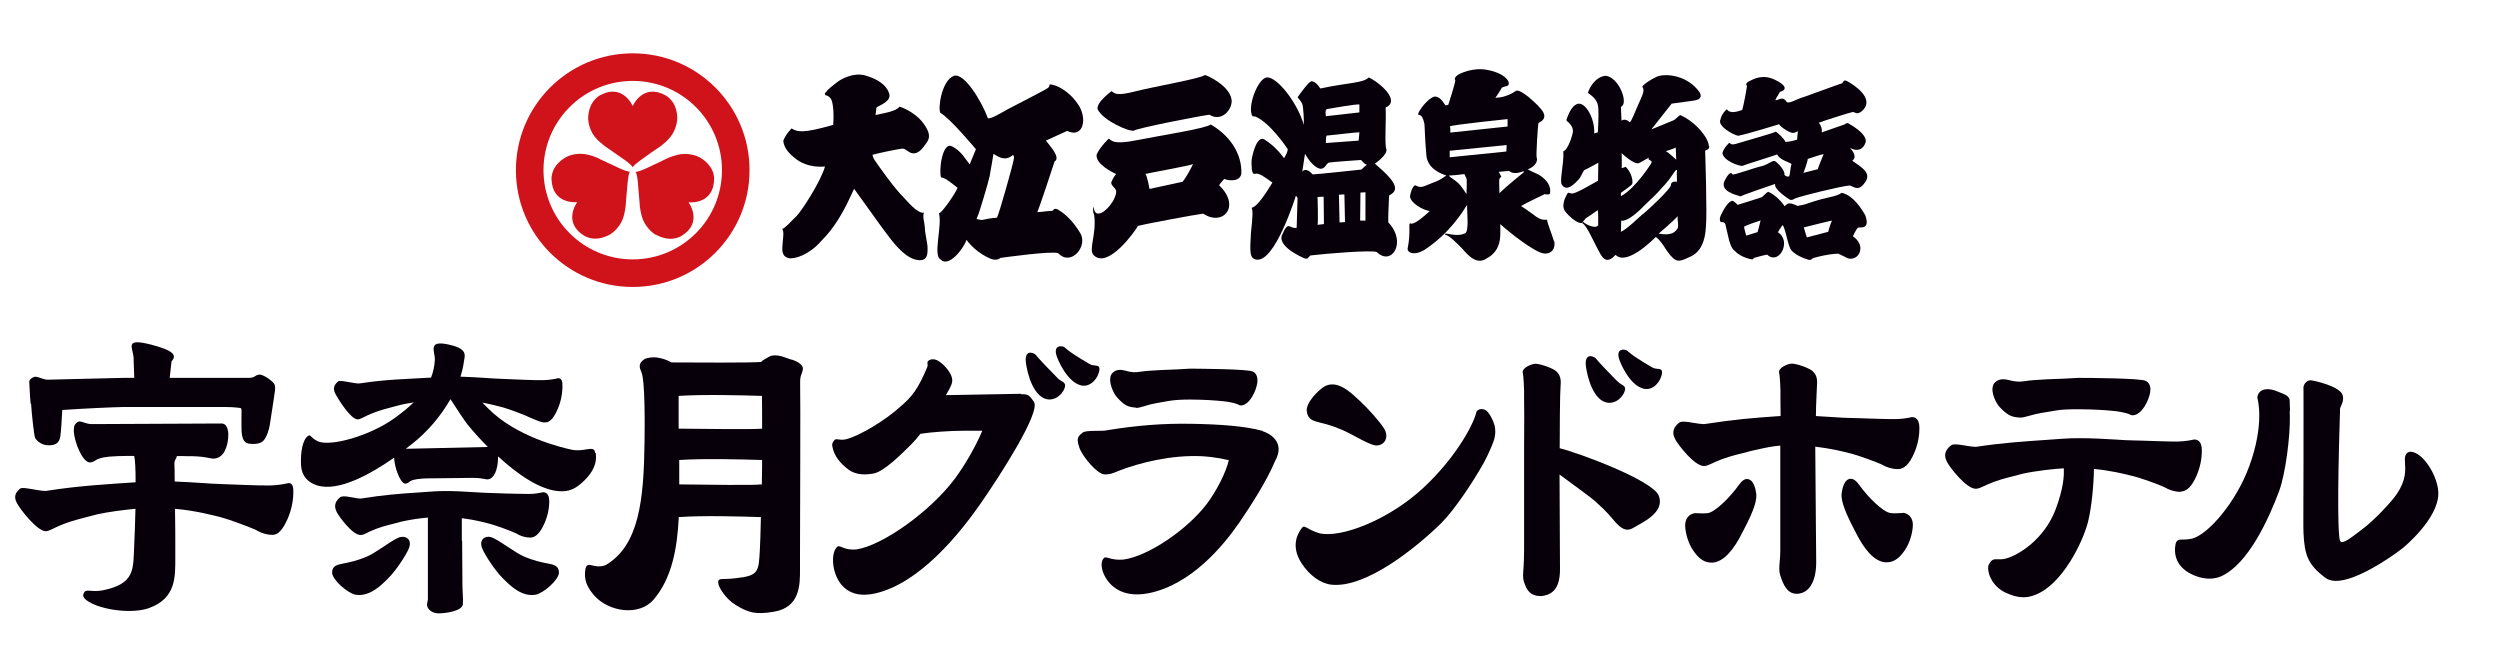
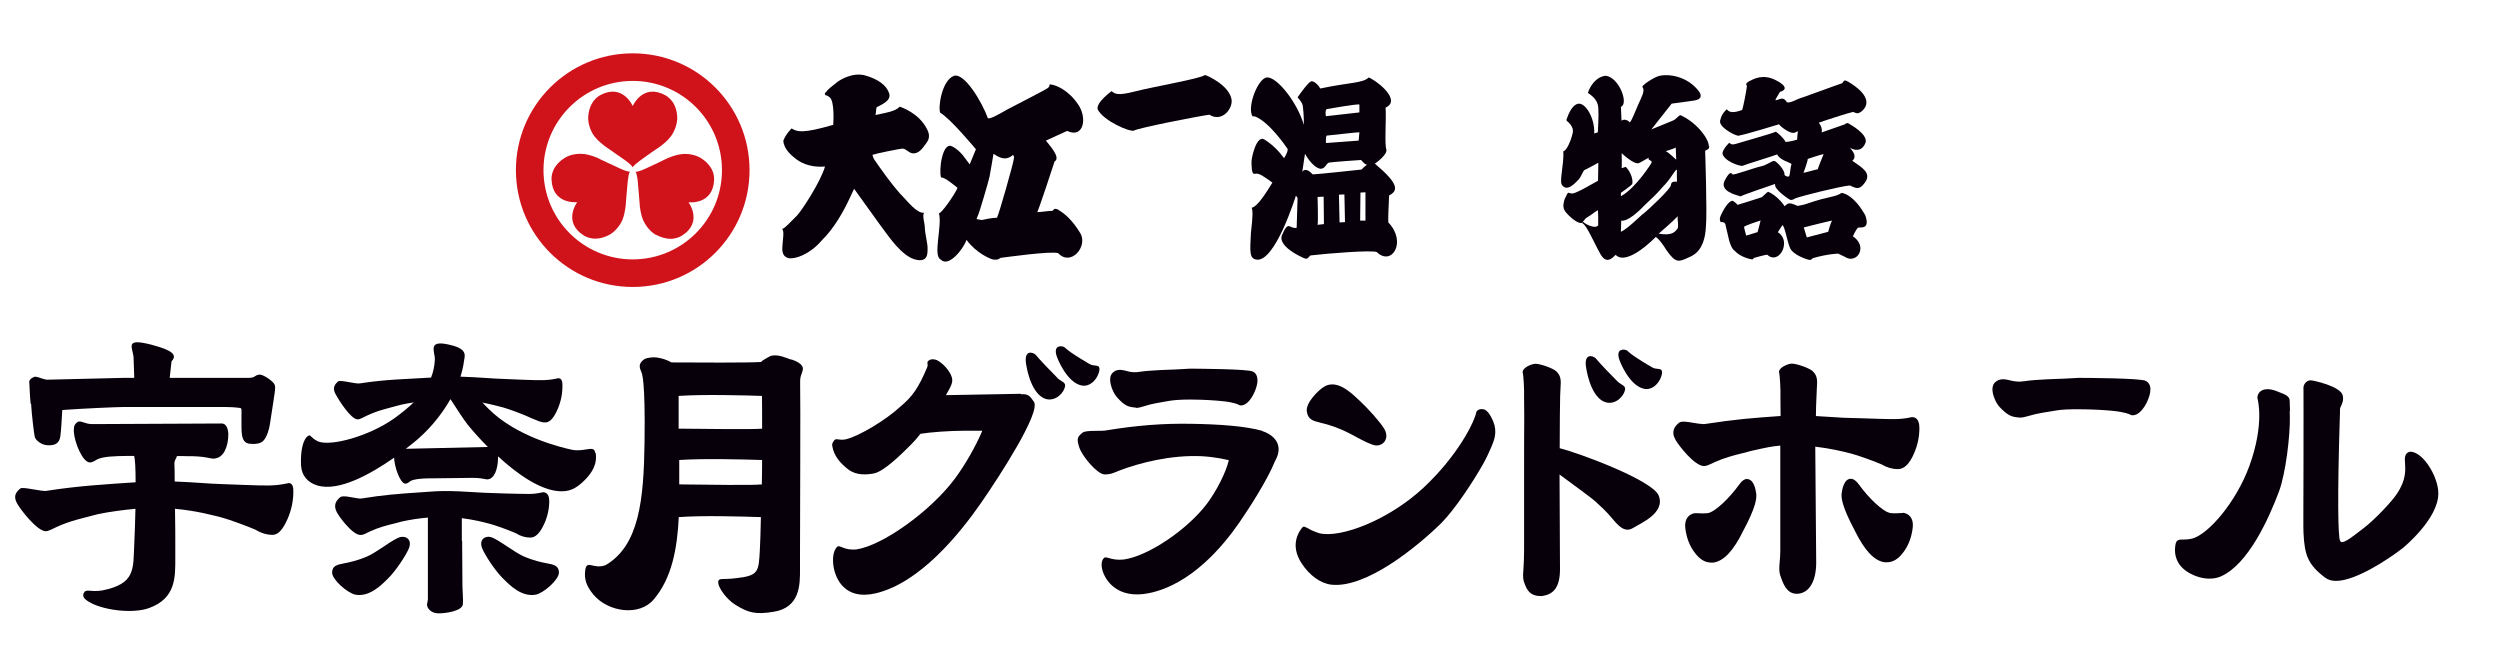
<svg xmlns="http://www.w3.org/2000/svg" id="_レイヤー_2" data-name="レイヤー 2" viewBox="0 0 165 44">
  <defs>
    <style>
      .cls-1 {
        fill: none;
      }

      .cls-1, .cls-2, .cls-3 {
        stroke-width: 0px;
      }

      .cls-2 {
        fill: #d0121b;
      }

      .cls-3 {
        fill: #07000a;
      }
    </style>
  </defs>
  <g id="_枠線" data-name="枠線">
    <rect class="cls-1" width="165" height="44" />
  </g>
  <g id="Memo">
    <g>
      <g>
        <g>
          <path class="cls-2" d="M41.76,3.52c-4.26,0-7.71,3.45-7.71,7.71s3.45,7.71,7.71,7.71,7.71-3.45,7.71-7.71-3.45-7.71-7.71-7.71ZM41.76,17.12c-3.25,0-5.89-2.64-5.89-5.89s2.64-5.89,5.89-5.89,5.89,2.63,5.89,5.89-2.64,5.89-5.89,5.89Z" />
          <path class="cls-2" d="M44.7,7.8c-.01-.51-.16-.88-.35-1.13-.2-.26-.43-.38-.43-.38-1.51-.82-2.16.71-2.16.71,0,0-.65-1.53-2.16-.71,0,0-.23.12-.43.38-.18.25-.34.62-.35,1.13,0,0-.02.46.28,1,.17.29.41.53.81.84,0,0,.28.19.62.43.48.34,1.09.72,1.23.97h0c.15-.25.75-.62,1.22-.97.35-.24.63-.43.63-.43.4-.31.64-.56.8-.84.3-.54.29-1,.29-1Z" />
          <path class="cls-2" d="M37.31,10.4c-.44.26-.68.58-.8.86-.13.31-.11.56-.11.56.05,1.71,1.69,1.52,1.7,1.52,0,0-1,1.32.46,2.22,0,0,.22.14.54.18.31.04.71-.02,1.15-.26,0,0,.41-.22.72-.75.17-.28.25-.61.32-1.11,0,0,.02-.33.06-.75.06-.59.08-1.3.22-1.54h0c-.29,0-.91-.34-1.45-.58-.39-.17-.68-.33-.68-.33-.47-.19-.8-.27-1.13-.27-.62,0-1.01.25-1.01.25Z" />
          <path class="cls-2" d="M43.29,15.49c.45.24.85.3,1.15.26.32-.04.54-.18.54-.18,1.46-.9.46-2.22.46-2.22,0,0,1.65.2,1.69-1.52,0,0,.02-.26-.11-.56-.12-.28-.37-.6-.8-.86,0,0-.39-.25-1.01-.25-.33,0-.66.08-1.13.27,0,0-.3.15-.68.33-.53.24-1.16.58-1.45.58h0c.15.25.16.96.22,1.54.04.42.06.76.06.76.07.5.16.83.33,1.11.31.53.72.75.72.75Z" />
        </g>
        <g>
          <path class="cls-3" d="M52.25,8.48c.36.22.71.35,2.74-.24.03-.24.08-1.6-.23-1.81-.25-.24-.27-.03-.32-.25-.02-.07.08-.06.12-.15.04-.1.45-.42.68-.6.23-.18,1.07-.69,1.9-.44.82.24,1.37.64,1.54,1.16.18.52-.56.77-.8.92-.08.05-.04.32-.1.52.16-.02.26-.06.43-.09.17-.04.94-.16,1.16-.46.15.04,1.28.44,1.8,1.46.33.61.02.86-.19,1.16-.33.46-.61.49-.79.45-.23-.04-.4-.29-.61-.3-.19,0-1.79.33-2,.41.06.23.1.28.21.44.11.16,1.17,1.7,1.86,2.38.18.17.87,1.07,1.33,1-.11.28.04.58.06,1.01.01.36.18,1.03.18,1.31-.01.28.08,1-.81.77-.89-.22-1.79-1.58-2.01-1.86-.22-.27-1.8-2.51-2.03-2.81-.18.37-.62,1.44-1.31,2.42-.42.59-.53.67-1.03,1.21-.3.32-1.11.97-1.91.96-.59-.09-.49-.64-.47-.96.02-.32.12-.82-.03-.98.19-.03.65-.57.94-.84.29-.26,1.6-2.26,1.89-3.28-1.11.09-1.72-.34-1.96-.53-.24-.19-.77-.62-.79-1.18.17-.44.54-.8.54-.8Z" />
          <path class="cls-3" d="M69.88,13.86c-.35-.19-.31.02-.45.06-.15-.02-.79.09-.97.08.11-.21,1.02-2.95,1.14-3.34.42-.25-.27-.99-.57-1.38.22-.09,1.29-.6,1.4-.64,1.11.53,1.36-.9.69-1.8-.62-.9-1.45-1.24-1.75-1.26-.16-.05-.04.08-.2.22-.16.13-2.23,1.18-2.66,1.41-.42.23-1.14.68-1.31.59-.4-1.09-1.56-3.04-2.26-2.79-.8.34-1.04,2.12-.88,2.44.62.32,2.35,2.4,2.35,2.4,0,0-.31.76-.41,1-.22-.26-.57-.92-1.19-1.2-.61-.28-.86,1.58-.7,2.07.18-.09,1.09.68,1.09.68-.23.51-1.07,1.69-1.23,1.68.23.82-.42,2.82.12,3.05.5.54,1.48-.66,1.7-1.3.63.87,1.58,1.27,1.76,1.3.32.04.35-.03.49-.11.17-.02,3.33-.47,3.8-.31.84.9,1.98-.45,1.46-1.32-.51-.85-1.05-1.31-1.42-1.52ZM66.91,10.5c-.03.29-.98,3.65-1.11,3.87-.35,0-.88.13-1,.15-.15-.02-.3-.05-.35-.06,0,0,.07-.21.12-.3.05-.09.66-2.12.74-2.5.06-.29.26-1.51.26-1.51.52.35.86.43,1.29.08,0,0,.1.06.05.27Z" />
          <g>
            <path class="cls-3" d="M73.36,6.01c.22.18.37.33,1.57.02,1.2-.31,4.36-.85,4.59-1.08.18.03,1.6.69,1.76,1.6.11.61-.63,1.55-1.46,1.02-.63.08-4.7.87-4.98,1.05-.28.1-1.99-.63-2.39-1.39-.15-.45.91-1.21.91-1.21Z" />
-             <path class="cls-3" d="M79.93,8.21c-.41.29-3.34.73-4.94,1.05-1.6.32-1.63-.02-1.81-.11,0,0-.54.49-.8,1.04-.11.66,1.15,1.23,1.29,1.3-.1.09-.19.24-.31.5-.11.26.33.4.31.68-.06.6-.67,1.26-1,1.39-.39.14-.47-.15-.48-.42-.07.13-.07.32.03.58.16,1.28-.41,2.28-.03,2.63.95.92,2.73-1.6,2.92-1.94.36-.11,3.96-.78,4.3-.81,1.31.87,2.51-.49,1.05-1.87.06-.12.34-.42.34-.42.29.12,1.02.21,1.13-.34.05-1.39-.83-2.57-2.02-3.25ZM78.04,12c-.34.08-2.17.47-2.17.47,0,0-.16-.88-.27-.99.26-.07,2.96-.55,3.14-.65-.2.42-.54,1.02-.7,1.17Z" />
          </g>
          <path class="cls-3" d="M91.63,14.68c-.02-.19.01-.94.05-1.78.63-.32.63-.78-.94-2.1.12-.08.84-.6.76-.94-.13-.29,0-2.02-.05-2.76,1-.44-.34-1.62-1.11-1.99-.41.39-1.21.31-3.2.73-.1-.19-.44-.56-.63-.46-.19.1-.58.63-.87,1.04.07.07.24.29.31.44.07.15.12,1.09.1,1.38-.41-1.46-1.77-3.18-2.43-3.13-.6.04-1.34,1.99-.95,2.57,0,0,.12-.01.2.02.92.39,1.98,1.93,2.12,2.14,0,.18-.1.35-.24.6-.39-.52-.74-.87-1.29-1.23-.55-.35-.88,1.3-.86,1.47.01.18-.03.87.23.79.26-.08.61.2,1.15.58-.31.5-.97,1.6-1.37,1.66.08.2.08.53-.05,1.67-.07,1.28-.09,1.66.34,1.75,1.25.25,2.63-4.22,2.63-4.22l.11.15c0,.19-.06,1.74-.06,1.97-.13.05-.33-.03-.42-.08-.17-.07-.29-.03-.5.47-.49.79,1.26,1.56,1.44,1.63.21.08.24-.06.38-.19,1.18-.14,3.98-.36,4.38-.23.99.97,2.01-.65.78-1.94ZM87.57,7.2c.19-.03,2.03-.36,2.15-.3v.52c-.15.02-2.21.25-2.21.25,0,0-.08-.4.06-.47ZM89.72,8.73c0,.08-.05.55-.05.55l-2.16.16s-.01-.45.05-.49c.13-.01,2.06-.23,2.16-.22ZM86.96,14.83c.05-.12,0-1.83,0-1.83l.4-.02.02,1.81-.43.05ZM88.41,14.68l-.04-1.83.36-.02.04,1.83-.37.02ZM90.11,14.56h-.34l.02-1.85.33-.02v1.88ZM89.86,11.19s-3.06.33-3.22.32c-.15-.14-.44-.47-.69-.18l.18-1.18s.48.9,1.02.99c.33,0,.37-.35.56-.41.24-.04,2.03-.17,2.1-.17s.19.27.41.31c-.2.15-.36.32-.36.32Z" />
-           <path class="cls-3" d="M102.55,15.89c-.14-.5-.44-1.16-.44-1.39-.59.06-.68-.24-1.72-.9.31-.2,1.57-.79,1.57-.79,0,0,.23.08.34-.03.14-.78-.7-1.25-.93-1.34-.22-.09-.36-.17-.54-.26.58-.22.67-.63.59-.78-.05-.09.08-2.2.12-2.28.75-.38.35-.86-.68-1.74-.22-.16-.63-.49-.81-.38-.61.42-1.19.46-1.36.45.09-.08.44-.67.44-.67,0,0,.14-.06.23-.08.5-.04.19-.84-1.22-1.09-.92-.18-1.78.24-1.93.34-.15.1-.24.24-.16.35.01.16-.46,1.61-.46,1.61,0,0-.17.08-.21.02-.09-.12-.31-.56-.69-.56-.45.1-1.09.97-1.09,1.16.01.17.23-.17.41.63.03.22.03,1.05.14,2.18.13.8.92,1.12,1.31,1.24-.51.38-.77.42-1.14.58-.4.16-.55.27-.9.07-.12-.01-.29.3-.36.73.04.45.85.9,1.3.97-.34.33-.98.87-1.22.83-.26-.12.02.4-.24,1.67,0,.22.39.48,1.1.07,1.66-1.08,2.54-2.52,2.83-2.98-.03.33.17,1.87-.17,1.89-.35.19-1.02.04-1.12.02-.11-.03-.28-.02-.11.08.23.03.8.62,1,.82.25.23.92,1.26,1.68.73,1.07-.56.9-1.6.91-2.27.64.59,2.24,1.83,2.83,1.93.58.1.85-.39.72-.84ZM99.5,7.86v.49s-3.78.4-3.78.4c0,0,.02-.33-.03-.41.13-.1,3.8-.48,3.8-.48ZM96.79,12.81c-.15-.21-.32-.5-.54-.72-.25-.23-.54-.38-.63-.5.25-.01.86-.07,1.03-.1.03.09.1.18.14.3.04.12,0,.84,0,1.01ZM95.68,10.38v-.43l3.76-.38-.02.43-3.74.38ZM98.96,12.73c0-.43-.03-.86,0-.92.02-.06.13-.14.13-.14l-.17-.33c.22-.01.57-.06.68-.06.24.21.59.16.94.02.04.04.03.07.03.07,0,0-1.19.96-1.59,1.36Z" />
          <path class="cls-3" d="M112.78,9.64c0-.5-.82-1.57-1.87-2.04-.15.03-.26.26-.5.36-.24.1-1.42.58-1.42.58l1.34-1.7s.78-.11,1.18-.16c.4-.05.95-.1.65-.61-.78-1.07-2.08-1.22-2.69-1.05-.34.1-1.21.66-1.06.74.18.23-.08.67-.29,1.15-.21.49-.44,1.08-.55,1.16-.33-.31-.55-.1-.55-.1l-.04-.92c.53-.19-.11-1.94-1-2.05-.65.06-1.05.71-1.18,1.13.4.27.67.55.69,1.02.03.51-.02,1.32-.03,1.58l-.24.08c.04-1.05-.6-2.07-1.08-1.96-.48.12-.71.96-.75,1.04,0,0-.05.07.13.18.44.45.27.7.22.93-.05.23-.34.96-.56.98.05.9-.29,2.02-.08,2.24.35.48.9-.19,1.07-.35.17-.16.3-.58.41-.65.16-.06.91-.48.91-.48l-.02,1.19c-.3.16-1.44.84-1.69.84-.12.01-.25-.05-.25-.05-.1.01-.11.14-.26.41-.19.6-.06.76.3,1.12.36.35.61.45.73.47.12.02.17-.06.17-.06l-.03.09c.26.05.81,1.37,1.2,2.04.39.66.76.26.99.03.76.79,2.65-1.18,2.65-1.18,0,0,.24.11.71.88.6.84.78.79,1.44.48.24-.11,1.08-.36,1.16-2.04.09-.87-.05-5-.05-5,.1-.1.27-.06.27-.32ZM105.48,14.88s-.12.11-.26.09c-.15-.01-.52-.12-.73-.33-.05-.03,0-.04,0-.04.09-.04.08-.15.24-.24.22-.12.49-.35.73-.49.02.09.03.97.02,1.01ZM110.6,9.73l.03.81s-.52-.5-.69-.56c0,0,.57-.18.66-.24ZM106.99,12.72s.69-.48.74-.58c.08-.38-.2-.93-.44-1.13,0,0-.08.04-.26.09.02-.15,0-.99,0-.99,0,0,.79.76,1.13.66.24-.11.32-.19.66-.36l-.02.1s.13.1.2.13v.11s-1.02,1.66-2.02,2.2v-.23ZM108.42,14.13c-.19.16-1.03.99-1.44,1.17l.02-.74s.4.18,1.52-.99c.55-.52.86-.81,1.19-1.2.63-.63.84-1.21.97-1.16-.02.13,0,.79,0,.79,0,0-.4-.1-.4.23-.03.23-1.34,1.49-1.86,1.91ZM110.73,15.06c-.16.24-.37.52-1.26.36,0,0,1.07-.91,1.25-1.15,0,.32.06.53.02.79Z" />
          <g>
            <path class="cls-3" d="M122.25,10.61c.19-.15.26-.4-.15-.85.47.26.88.13,1.04-.39.08-.57-1.04-1.16-1.15-1.23-.11-.06-.24.07-.24.07l-1.52.53c.05-.21-.05-.49-.19-.64.19-.08,2.01-.67,2.25-.71.18.02.27.22.61-.07.9-.82-.58-1.73-.91-1.92-.32-.2-.31,0-.4.09-.32.1-2.47.9-2.62.94-.39.1-.83.42-1.04.31-.28-.45-.53-.1-.76-.13.03-.08.07-.15.31-.55.42-.1.5-.39-.32-.79-.82-.4-1.42-.06-1.73.1-.3.17-.13.29-.13.29-.02.23-.24,1.41-.32,1.6-.25.08-.78.29-1.01-.05,0,0-.34.27-.42.68-.22.44.88,1.03,1.17,1.07.5-.08,2.7-.76,2.7-.76,0,0,.08.17.55.44.47.26.5.06.7.03-.03.08-.05.39-.06.55-.11.02-.42.13-.76.15-.13-.26-.47-.56-.64-.68-.26.13-2.19.66-2.59.79-.41.13-.39-.03-.5-.05-.18.2-.37.38-.44.68.08.5,1.05.84,1.31.84.16-.08,2.04-.65,2.31-.76.11.34.84.54.94.63-.08.23-.09.69-.15.79-.05.1-.26.02-.32-.08.08-.25-.52-.91-.68-.91s-.48.28-.87.36c-.39.08-1.81.6-1.87.53-.06-.06-.15-.29-.5.37-.4.71.65.97,1.03,1.08.23-.13,2.05-.74,2.28-.82-.11.36.94,1.02.94,1.02.1.08.26.02.37-.06.39-.16,2.93-.79,3.61-.86.47.21.65.31,1.02-.21.43-.61-.2-.97-.82-1.4ZM119.96,11.17c-.18.04-.93.24-.93.24,0,0,.29-.78.28-.92.11-.03.9-.31,1.05-.32-.06.16-.36.86-.39,1.01Z" />
            <path class="cls-3" d="M123.08,14.16c-.72-1.25-1.35-1.4-1.53-1.43-.08.02-.08.13-.77.28-.69.14-1.52.43-1.63.47-.11.04-.51.11-.51.11-.62-.28-.62-.17-.86.02-.1-.19-.57-.74-1.07-.95-.07,0-.23.18-.42.35-.21.07-1.5.49-1.61.51-.08-.11-.28-.25-.32-.27-.33.02-.67.72-.78.95-.11.23-.08.46.03.46.05,0,.27-.03.29.26.15.53.23,1.4.61,1.65.34.39,1.04.55,1.13.55s.07-.07.13-.1c.06-.02.79-.22.87-.21.46.45,1.03,0,1.1-.62.07-.62-.4-.86-.4-.86,0,0,.2-.34.3-.47.15.06.3,1.01.49,1.48.18.47,1.04.75,1.22.8.18.05.24-.04.29-.1,1.01-.29,1.68-.3,1.68-.3,0,0,.18.09.48.23.36.25.92.05.98-.5.06-.55-.49-.87-.49-.87,0,0,.24-.54.36-.58.12-.04.83.17.44-.86ZM116,15.32l-.75.23s-.15-.52-.14-.58c.01-.06.97-.39,1.09-.42-.03.16-.2.77-.2.77ZM120.66,15.3l-1.41.37-.2-.66s1.81-.46,1.87-.45c-.11.16-.26.74-.26.74Z" />
          </g>
        </g>
      </g>
      <g>
        <path class="cls-3" d="M151.14,27.13c-.01-.24-.02-.5-.02-.64.02-.32-.27-.44-.6-.57-.06-.03-.13-.05-.2-.08-.27-.12-.54-.17-.76-.15-.44.04-.56.36-.57.52,0,.02,0,.05,0,.07.02.07.48,1.69-.53,4.47-.88,2.41-2.72,4.52-3.78,4.8-.3.06-.49.06-.63.06-.18,0-.4,0-.46.29-.16.82.16,1.49.89,1.91.44.25.91.38,1.35.38.27,0,.51-.05.73-.14,1.82-.78,3.2-3.86,3.86-5.63.43-1.16.74-3.66.71-4.96,0-.09,0-.21-.01-.33Z" />
        <path class="cls-3" d="M159.08,29.82s-.04,0-.06,0c-.33.1-.31.43-.29.73.03.45.09,1.12-.54,2.05-.35.53-1.51,1.75-2.22,2.28l-.26.2c-.47.36-.91.7-1.14.7-.05,0-.09-.02-.13-.1-.12-.27-.19-2.64,0-8.52v-.14c0-.09.04-.16.08-.25.07-.16.17-.36.1-.67-.13-.6-1.94-1-2.12-1h0c-.15,0-.28.08-.37.2-.08.11-.12.25-.1.37.01.15,0,2.74,0,5.03,0,2.2-.02,4.27,0,4.46.07,1.48.29,2.11,1.45,2.98.18.13.41.2.7.2,1.29,0,3.46-1.43,4.42-2.18.02-.02,2.34-1.91,2.33-3.6,0-1.07-.97-2.7-1.83-2.75Z" />
-         <path class="cls-3" d="M143.93,32.44c.4,0,.74-.35,1.04-1.04.24-.55.36-1.14.35-1.71-.01-.59-.3-.68-.48-.68h0s-.03,0-.04,0c-.35.08-.7.12-1.04.13-.42.01-1.19-.02-1.86-.04-.39-.01-.75-.03-1.01-.03-.37,0-.81-.03-1.27-.06-.7-.04-1.5-.09-2.34-.09-.43,0-.82.01-1.2.04l-.84.06c-1.57.11-3.06.2-4.81.47,0,0-.03,0-.07,0-.15,0-.4-.04-.64-.08-.45-.08-.81-.13-.96-.01-.28.23-.56.56-.23,1.14.2.35,1.24,1.71,1.87,1.72.18,0,.37-.1.59-.2l.15-.07c.62-.28,1.2-.43,1.81-.58.19-.05.38-.1.57-.15.82-.18,2.07-.32,2.66-.35,0,0,.02,0,.03,0,.03.5-.03,1.37-.54,2.71-.74,1.96-2.44,3.04-3.34,3.26-.19.04-.38.04-.5.03-.04,0-.08,0-.11,0-.23,0-.34.13-.45.34-.08.14-.07.39.02.67.08.24.34.85,1.07,1.19.44.21.83.31,1.19.31.26,0,.51-.05.8-.17,1.77-.69,3.12-3.47,3.46-4.81.24-.96.38-2.49.39-3.49,1.13.11,2.02.33,2.52.46l.13.03c.4.1,1.57.51,1.97.7.36.21.72.32,1.08.32h.05Z" />
        <path class="cls-3" d="M133.31,27.56s.04,0,.05,0c.15,0,.32-.05.54-.11l.45-.12s0,0,0,0c.13-.03.53-.11,1.37-.24.35-.06.84-.08,1.44-.08.99,0,1.94.07,2.21.1.89.08,1.19.24,1.19.24.05.03.12.06.21.06h0c.6-.03,1.06-1,1.14-1.51.01-.09.02-.17.02-.24-.02-.36-.24-.49-.33-.53-.4-.17-3.74-.19-4.42-.19l-.94.05c-.08,0-2,.06-2.56.16-.42.07-.69.03-.95-.03l-.07-.02c-.15-.03-.3-.07-.45-.07-.21,0-.38.06-.53.2-.08.07-.17.2-.18.43-.01.41.24.96.49,1.22.57.6.83.64,1.31.68ZM133.36,27.36h0s0,0,0,0h0Z" />
        <path class="cls-3" d="M98.05,27.06c-.44-.19-.61.12-.61.12-.1.62-1.2,2.87-3.48,5-2.28,2.13-5.49,3.37-6.9,3.01-.86-.27-.95-.58-1.13-.35-.22.28-.8,1.14-.03,2.33.53.82,1.27,1.34,1.98,1.42,2.31.24,5.67-2.52,7.25-4.07.88-.89,2.08-2.69,2.79-3.96.17-.3.43-.86.53-1.11.11-.29.34-.74.19-1.38-.08-.31-.37-.9-.6-1Z" />
        <path class="cls-3" d="M87.11,27.89c.33.08.79.19,1.47.48.28.12.6.29.91.46.55.29,1.02.54,1.32.57.02,0,.03,0,.05,0,.23,0,.45-.12.56-.32.07-.13.16-.4-.06-.78-.27-.45-1.09-1.36-1.62-1.85l-.11-.1c-.51-.48-1.45-1.37-2.3-.79-.31.21-1.17,1.01-1.08,1.61.08.53.43.61.87.72Z" />
        <path class="cls-3" d="M69.78,24.93c-1.32-1.33-1.37-1.47-1.43-1.52-.21-.18-.7-.29-.65.43.02.26.27,1.97,1.17,2.43.57.29,1.2-.12,1.39-.65.16-.42-.21-.4-.48-.68Z" />
        <path class="cls-3" d="M72.56,24.42c.05-.43-.35-.2-.66-.4-1.54-.9-1.58-1.07-1.65-1.11-.24-.12-.72-.1-.52.56.07.24.69,1.76,1.64,1.97.6.13,1.12-.47,1.19-1.02Z" />
        <path class="cls-3" d="M105.83,26.49c.57.29,1.2-.12,1.39-.65.16-.42-.21-.4-.48-.68-1.32-1.33-1.37-1.47-1.43-1.52-.21-.18-.7-.29-.65.43.02.26.27,1.97,1.17,2.43Z" />
        <path class="cls-3" d="M109.03,24.24c-1.54-.9-1.58-1.07-1.65-1.11-.24-.12-.72-.1-.52.56.07.24.69,1.76,1.64,1.97.6.13,1.12-.47,1.19-1.02.05-.43-.35-.2-.66-.4Z" />
        <path class="cls-3" d="M126.22,27.53s-.03,0-.04,0h0c-.35.08-.7.12-1.04.13-.42.01-1.19-.02-1.86-.04-.39-.01-.75-.03-1.01-.03-.37,0-.81-.03-1.27-.06-.36-.02-.74-.05-1.15-.07,0-.43.02-.86.04-1.33l.04-.89c0-.4-.13-.57-.27-.72-.2-.22-1.08-.52-1.39-.52-.24,0-.67.19-.8.39-.07.1-.06.19-.04.24.03.11.1.95.08,1.72,0,.38.01.74.01,1.11-.02,0-.04,0-.06,0-1.83.13-2.89.21-4.97.53,0,0-.03,0-.07,0-.15,0-.4-.04-.64-.08-.45-.08-.81-.13-.96-.01-.28.23-.56.56-.23,1.14.2.35,1.24,1.71,1.87,1.72.18,0,.37-.1.59-.2l.15-.07c.62-.28,1.2-.43,1.81-.58.19-.05.38-.1.57-.15l.27-.06c.62-.14,1.12-.25,1.65-.29,0,.09,0,.18,0,.27,0,.85,0,1.56,0,2.36,0,1.07,0,2.31,0,4.31,0,.28-.02.52-.04.73-.03.35-.05.63.03.88l.03.08c.17.49.4,1.15,1.07,1.15.06,0,.12,0,.19-.02.68-.12,1.09-.88,1.09-2.04l-.06-7.45v-.2c1.01.12,1.8.31,2.25.43l.13.03c.4.1,1.57.52,1.97.7.36.21.72.32,1.08.32h.05c.4-.01.74-.35,1.04-1.04.24-.55.36-1.14.35-1.71-.01-.59-.3-.68-.48-.68Z" />
        <path class="cls-3" d="M115.32,31.61c-.18,0-.36.12-.54.38-.61.85-1.58,1.81-2.08,1.88-.17.02-.41.02-.78,0h-.07c-.33.05-.7.33-.62.99.08.66.3,1.21.65,1.65.31.41.66.62,1.05.62.05,0,.1,0,.15,0,.68-.09,1.33-.78,1.97-2.09.84-1.57.9-2.14.86-2.47-.03-.22-.15-.95-.6-.95Z" />
        <path class="cls-3" d="M125.59,33.86h-.06c-.34.02-.6.03-.76,0-.5-.07-1.47-1.03-2.08-1.88-.18-.25-.36-.38-.54-.38-.45,0-.57.72-.6.95-.04.32.03.89.86,2.46.65,1.32,1.29,2.01,1.98,2.1.05,0,.1,0,.15,0,.39,0,.74-.21,1.05-.62.35-.44.57-1,.65-1.66.08-.66-.28-.94-.64-.99Z" />
        <path class="cls-3" d="M102.94,29.59c0-1.33.02-3.2.03-3.45l.04-.89c0-.4-.13-.57-.27-.72-.2-.22-1.08-.52-1.39-.52-.24,0-.67.19-.8.39-.07.1-.06.19-.04.24.03.11.1.95.08,1.72,0,.38.01.74.01,1.11,0,0-.02,3.78-.01,4.58,0,1.07,0,2.31,0,4.31,0,.28-.02.95-.04,1.16-.03.35-.05.63.03.88l.03.08c.17.49.4.86,1.07.86.06,0,.12,0,.19-.02.68-.12,1.09-.59,1.09-1.75,0,0-.02-4.24-.03-6.26.02.02.04.04.07.06.46.35,1.96,1.42,2.3,1.73.85.76.96.97,1.28,1.32.38.43.74.72,1.23.41.5-.31,2.13-.99,1.66-2.13-.42-1.01-5.25-2.8-6.54-3.12Z" />
        <path class="cls-3" d="M67.39,25.99s0,0,0,0l-4.96.09c.09-.15.16-.29.23-.41.12-.25.19-.36.19-.59,0-.35-.43-.96-.92-1.26-.24-.15-.51-.13-.64-.02-.17.13,0,.22-.1.45-.58,1.38-.99,1.94-1.77,2.59-.94.87-2.66,1.91-3.54,2.14-.48.13-.68-.1-.82.08-.11.15-.16.24-.13.38.11.67.55,1.15,1.04,1.53.55.43,1.24.36,1.69.28.67-.12,1.81-1.25,2.49-1.93.19-.19.4-.43.6-.69.66-.11,2-.2,2.78-.2h.36c.32,0,.64,0,.94,0-.41.99-1.14,2.27-1.83,3.19-1.63,2.17-4.78,4.39-6.47,4.64-.86.09-1.1-.35-1.29-.16-.43.44-.32,1.74.27,2.46.51.63,1.29.83,2.28.6,2.92-.68,5.55-3.94,6.94-5.94,1.27-1.83,3.97-6.01,3.51-6.7-.29-.42-.38-.52-.85-.5Z" />
        <path class="cls-3" d="M74.97,26.92s.04,0,.04,0c.14,0,.3-.05.5-.11l.42-.12s0,0,0,0c.12-.03.5-.11,1.28-.24.33-.05.78-.08,1.34-.08.92,0,1.81.07,2.06.1.83.07,1.11.23,1.11.23.04.03.11.06.2.06h0c.56-.03.99-.98,1.06-1.48.01-.09.02-.17.01-.24-.02-.36-.22-.48-.31-.52-.37-.17-3.49-.18-4.12-.19l-.88.05c-.08,0-1.86.06-2.39.15-.39.07-.65.03-.88-.03l-.07-.02c-.14-.03-.28-.07-.42-.07-.19,0-.36.06-.49.2-.07.07-.16.2-.16.42-.01.4.23.95.46,1.2.53.59.77.63,1.22.67ZM74.86,26.72h0s0,0,0,0h0Z" />
        <path class="cls-3" d="M83.33,28.44c-1.13-.32-2.84-.44-4.73-.47-1.83-.03-3.54.1-5.56.43-.3.08-1.36-.03-1.58.15-.34.27-.43.39-.22,1,.2.58,1.16,1.72,1.64,1.76.18,0,.38,0,.67-.12.91-.39,2.93-1.05,5.08-1.09.92-.02,1.74.1,2.47.27-.17.78-.81,2.04-1.46,2.9-1.29,1.69-3.86,3.44-5.49,3.66-.84.08-1.14-.26-1.29-.1-.36.35-.06,1.34.62,1.89.59.48,1.39.62,2.34.43,2.78-.56,4.9-3.1,5.98-4.67.67-.97,1.84-2.79,2.34-4.02.77-1.33-.45-1.9-.81-2Z" />
        <path class="cls-3" d="M2.05,26.64c.05.79.19,1.94.24,2.18.05.23.43.53.78.56.39.03.82,0,.91-.57.05-.33.1-1.15.13-1.75,1.42-.1,3.41-.19,4.12-.2.33,0,5.75,0,6.07,0,1.05,0,1.16.02,1.49.06.09,0,.16.01.15.2-.01.26,0,.71,0,1.15.01.53.07.98.56,1.02.3.03.68.01.88-.2.24-.24.39-.79.43-1.07.2-1.24.34-2.25.34-2.25.01-.21.03-.26-.04-.41-.08-.18-.69-.64-.99-.64-.37.06-.24.21-.71.22h-5.21s.12-1.09.12-1.09c.41-.43.03-.74-1.26-1.08-2.01-.54-1.21.23-1.24.96l.04,1.21h-.76s-4.98.12-4.98.12c-.09,0-.22-.04-.35-.08-.42-.14-.45-.15-.63-.05-.1.06-.21.14-.21.28,0,.04,0,.09.01.15.02.52.05.92.08,1.28Z" />
        <path class="cls-3" d="M19.02,31.89s0,0,0,0c-.4.09-.8.14-1.19.15-.74.02-2.4-.07-3.19-.09-.81-.02-1.9-.13-3.11-.17,0-.58-.01-1.03-.02-1.18,0-.26.16-.37.16-.5.35,0,.62,0,.74.01,1-.02,1.51.16,1.64.16.31,0,.57-.13.77-.48.17-.33.25-.7.25-1.14-.02-.44-.18-.7-.43-.7l-8.56.04c-.49,0-.77-.28-.97-.13-.22.16-.23.28-.24.6.04.75.58,2.04,1.05,2.06h0c.07,0,.18.01.51-.21.4-.18,1.1-.21,2.01-.22.08,0,.23,0,.41,0,.07.21.1.89.1,1.74-1.92.13-3.74.23-5.85.56-.33.08-1.58-.29-1.76-.15-.33.27-.46.54-.21.99.24.44,1.33,1.82,1.88,1.83.2,0,.45-.15.75-.29.92-.42,1.72-.57,2.68-.83.72-.16,1.75-.29,2.5-.36-.02.88-.05,1.74-.08,2.36-.08,1.6.11,2.59-2.12,3.03-.81.13-1.07-.15-1.22.19-.09.22.03.4.51.65.94.48,2.77.7,3.81.32,1.78-.64,1.73-2.06,1.73-3.31v-.18c0-.18,0-.45,0-.75,0-.35,0-1.3-.02-2.31,1.44.13,2.54.44,3.07.57.46.12,1.77.6,2.24.81.38.23.76.34,1.14.34.36,0,.67-.35.98-1.05.26-.6.39-1.23.38-1.83,0-.15,0-.55-.32-.54Z" />
        <path class="cls-3" d="M30.48,35.68c0-.07,0-.66,0-1.48.8.1,1.43.26,1.8.36l.11.03c.34.09,1.33.45,1.67.61.3.19.62.28.93.28,0,0,.02,0,.02,0,.34,0,.64-.31.91-.91.22-.48.33-1,.33-1.49,0-.52-.25-.59-.4-.59-.01,0-.02,0-.03,0-.3.07-.6.11-.89.11h-.08c-.37,0-.98-.02-1.51-.03-.33-.01-.64-.02-.86-.03-.31,0-.69-.03-1.08-.05-.66-.04-1.4-.09-2.19-.08-.29,0-.57.02-.83.04l-.72.05c-1.35.09-2.31.16-3.8.4-.1.02-.36-.02-.6-.07-.23-.04-.45-.08-.59-.07-.1,0-.17.02-.22.06-.24.2-.48.49-.22.99.16.3,1.02,1.49,1.56,1.5.16,0,.32-.08.51-.18l.13-.06c.54-.25,1.03-.38,1.56-.51.16-.04.33-.08.49-.13.61-.14,1.27-.23,1.76-.27,0,2.75,0,5.41,0,5.41l-.06.32c0,.26.26.57.72.59.02,0,.05,0,.08,0,.41,0,1.52-.14,1.57-.6.03-.29-.03-.91-.03-1.23,0-.32-.02-2.72-.02-2.96Z" />
        <path class="cls-3" d="M39.28,29.88c-.07-.54-.7-.02-1.55-.2-.65-.14-3.68-.85-5.54-2.75-.12-.13-.24-.24-.35-.36.61.12,1.09.25,1.36.32.38.1,1.47.51,1.85.7.44.17.63.3.95.29.29,0,.56-.3.81-.89.22-.51.32-1.05.31-1.56,0-.13,0-.47-.27-.47,0,0,0,0,0,0-.33.08-.66.12-.98.13-.61.02-1.99-.06-2.64-.08-.73-.02-1.74-.12-2.84-.15.11-.35.19-.69.23-1.01.04-.33.28-.77-.77-1.05-1.72-.46-1.13.38-1.15.94-.02.41-.1.8-.25,1.18-1.55.1-2.94.11-4.67.38-.28.07-1.31-.25-1.46-.13-.27.23-.38.46-.17.85.2.37,1,1.65,1.45,1.66.16,0,.37-.13.62-.25.76-.36,1.43-.49,2.22-.71.25-.06.55-.11.86-.16-.36.35-.79.7-1.29,1.06-1.62,1.15-4.17,1.87-5.03,1.51-.51-.26-.47-.47-.63-.37-.37.22-.53,1.07-.48,1.97.04.66.44,1.12,1.07,1.31,1.43.43,3.53-.76,5.07-1.83.03.64.4,1.69.74,1.71h0s0,0,0,0h0c.05,0,.14,0,.34-.17.24-.13.67-.17,1.24-.18h.23c.24,0,2.32-.03,2.55-.03h.11c.4,0,.66.05.8.08.06.01.1.02.12.02.24,0,.41-.15.55-.44.12-.29.18-.62.18-1,0-.03,0-.05,0-.08,1.25,1.15,2.76,2.22,4.04,2.3.64.04,1.09-.14,1.68-.73.85-.85.76-1.49.73-1.78ZM26.82,29.61s-.02,0-.03,0c.12-.09.24-.18.34-.26,1.1-.85,1.98-1.92,2.59-2.99,0,0,.01,0,.02,0,.43.67.86,1.32,1.12,1.66.34.42.8.94,1.34,1.48l-5.39.12Z" />
        <path class="cls-3" d="M26.69,35.44c-.08-.01-.16-.01-.24,0-.24.05-.65.31-1.12.63-.38.25-.77.51-1.06.64-.69.3-1.2.4-1.56.47-.44.09-.79.15-.79.61,0,.47,1.01,1.35,1.54,1.46.92.16,1.7-.62,2.12-1.04l.07-.07c.5-.5,1.14-1.49,1.32-1.91.1-.23.11-.42.03-.57-.06-.11-.17-.19-.31-.22Z" />
        <path class="cls-3" d="M36.1,37.18c-.37-.07-.87-.17-1.56-.47-.29-.13-.68-.39-1.06-.64-.47-.31-.88-.58-1.12-.63-.09-.02-.17-.02-.24,0-.14.03-.25.1-.31.22-.08.15-.07.34.03.57.18.42.82,1.41,1.32,1.91l.07.07c.42.42,1.19,1.2,2.12,1.04.53-.1,1.54-.99,1.54-1.46,0-.46-.35-.53-.79-.61Z" />
        <path class="cls-3" d="M52.23,23.74c-.34-.11-.8-.35-1.28-.27-.14.02-.38.19-.48.24-.11.06-.19.12-.24.18-.71.06-4.4.04-5.91.03-.29-.16-.58-.27-1-.33-.17-.02-.63,0-.81.13-.49.35-.22.67-.16.89.01.04.25.41.19,4.57-.05,3.8-.35,6.82-2.57,8.12-.83.31-1.26-.43-1.35.38-.06.54.07,1,.56,1.58.97,1.14,3.01,1.43,3.96.31,1.21-1.41,1.56-3.39,1.66-5.44,1.6-.12,4.19-.04,5.42,0-.02,1.01-.05,1.81-.07,2.17-.08,1.42-.06,1.7-1.57,1.86-.91.12-1.18-.06-1.18.28,0,.31.5,1.08,1.14,1.48.86.53,1.34.65,2.51.46,1.75-.28,1.76-1.76,1.75-2.87v-.16c0-.16,0-.4,0-.66,0-.72.04-10.69.01-11.46-.01-.44.13-.57.17-.8.01-.09.13-.41-.75-.71ZM50.29,26.12c.01.61.01,1.36.01,2.17-.46.06-3.84.02-5.51,0,0-.83,0-1.59,0-2.16,1.64-.11,4.24-.04,5.49,0ZM50.21,31.97c-.35.07-3.71.02-5.38,0,0-.26,0-.52,0-.78v-.43c0-.12,0-.26,0-.4,1.62-.11,4.19-.04,5.47,0,0,.55-.01,1.09-.02,1.62-.02,0-.03,0-.05,0Z" />
      </g>
    </g>
  </g>
</svg>